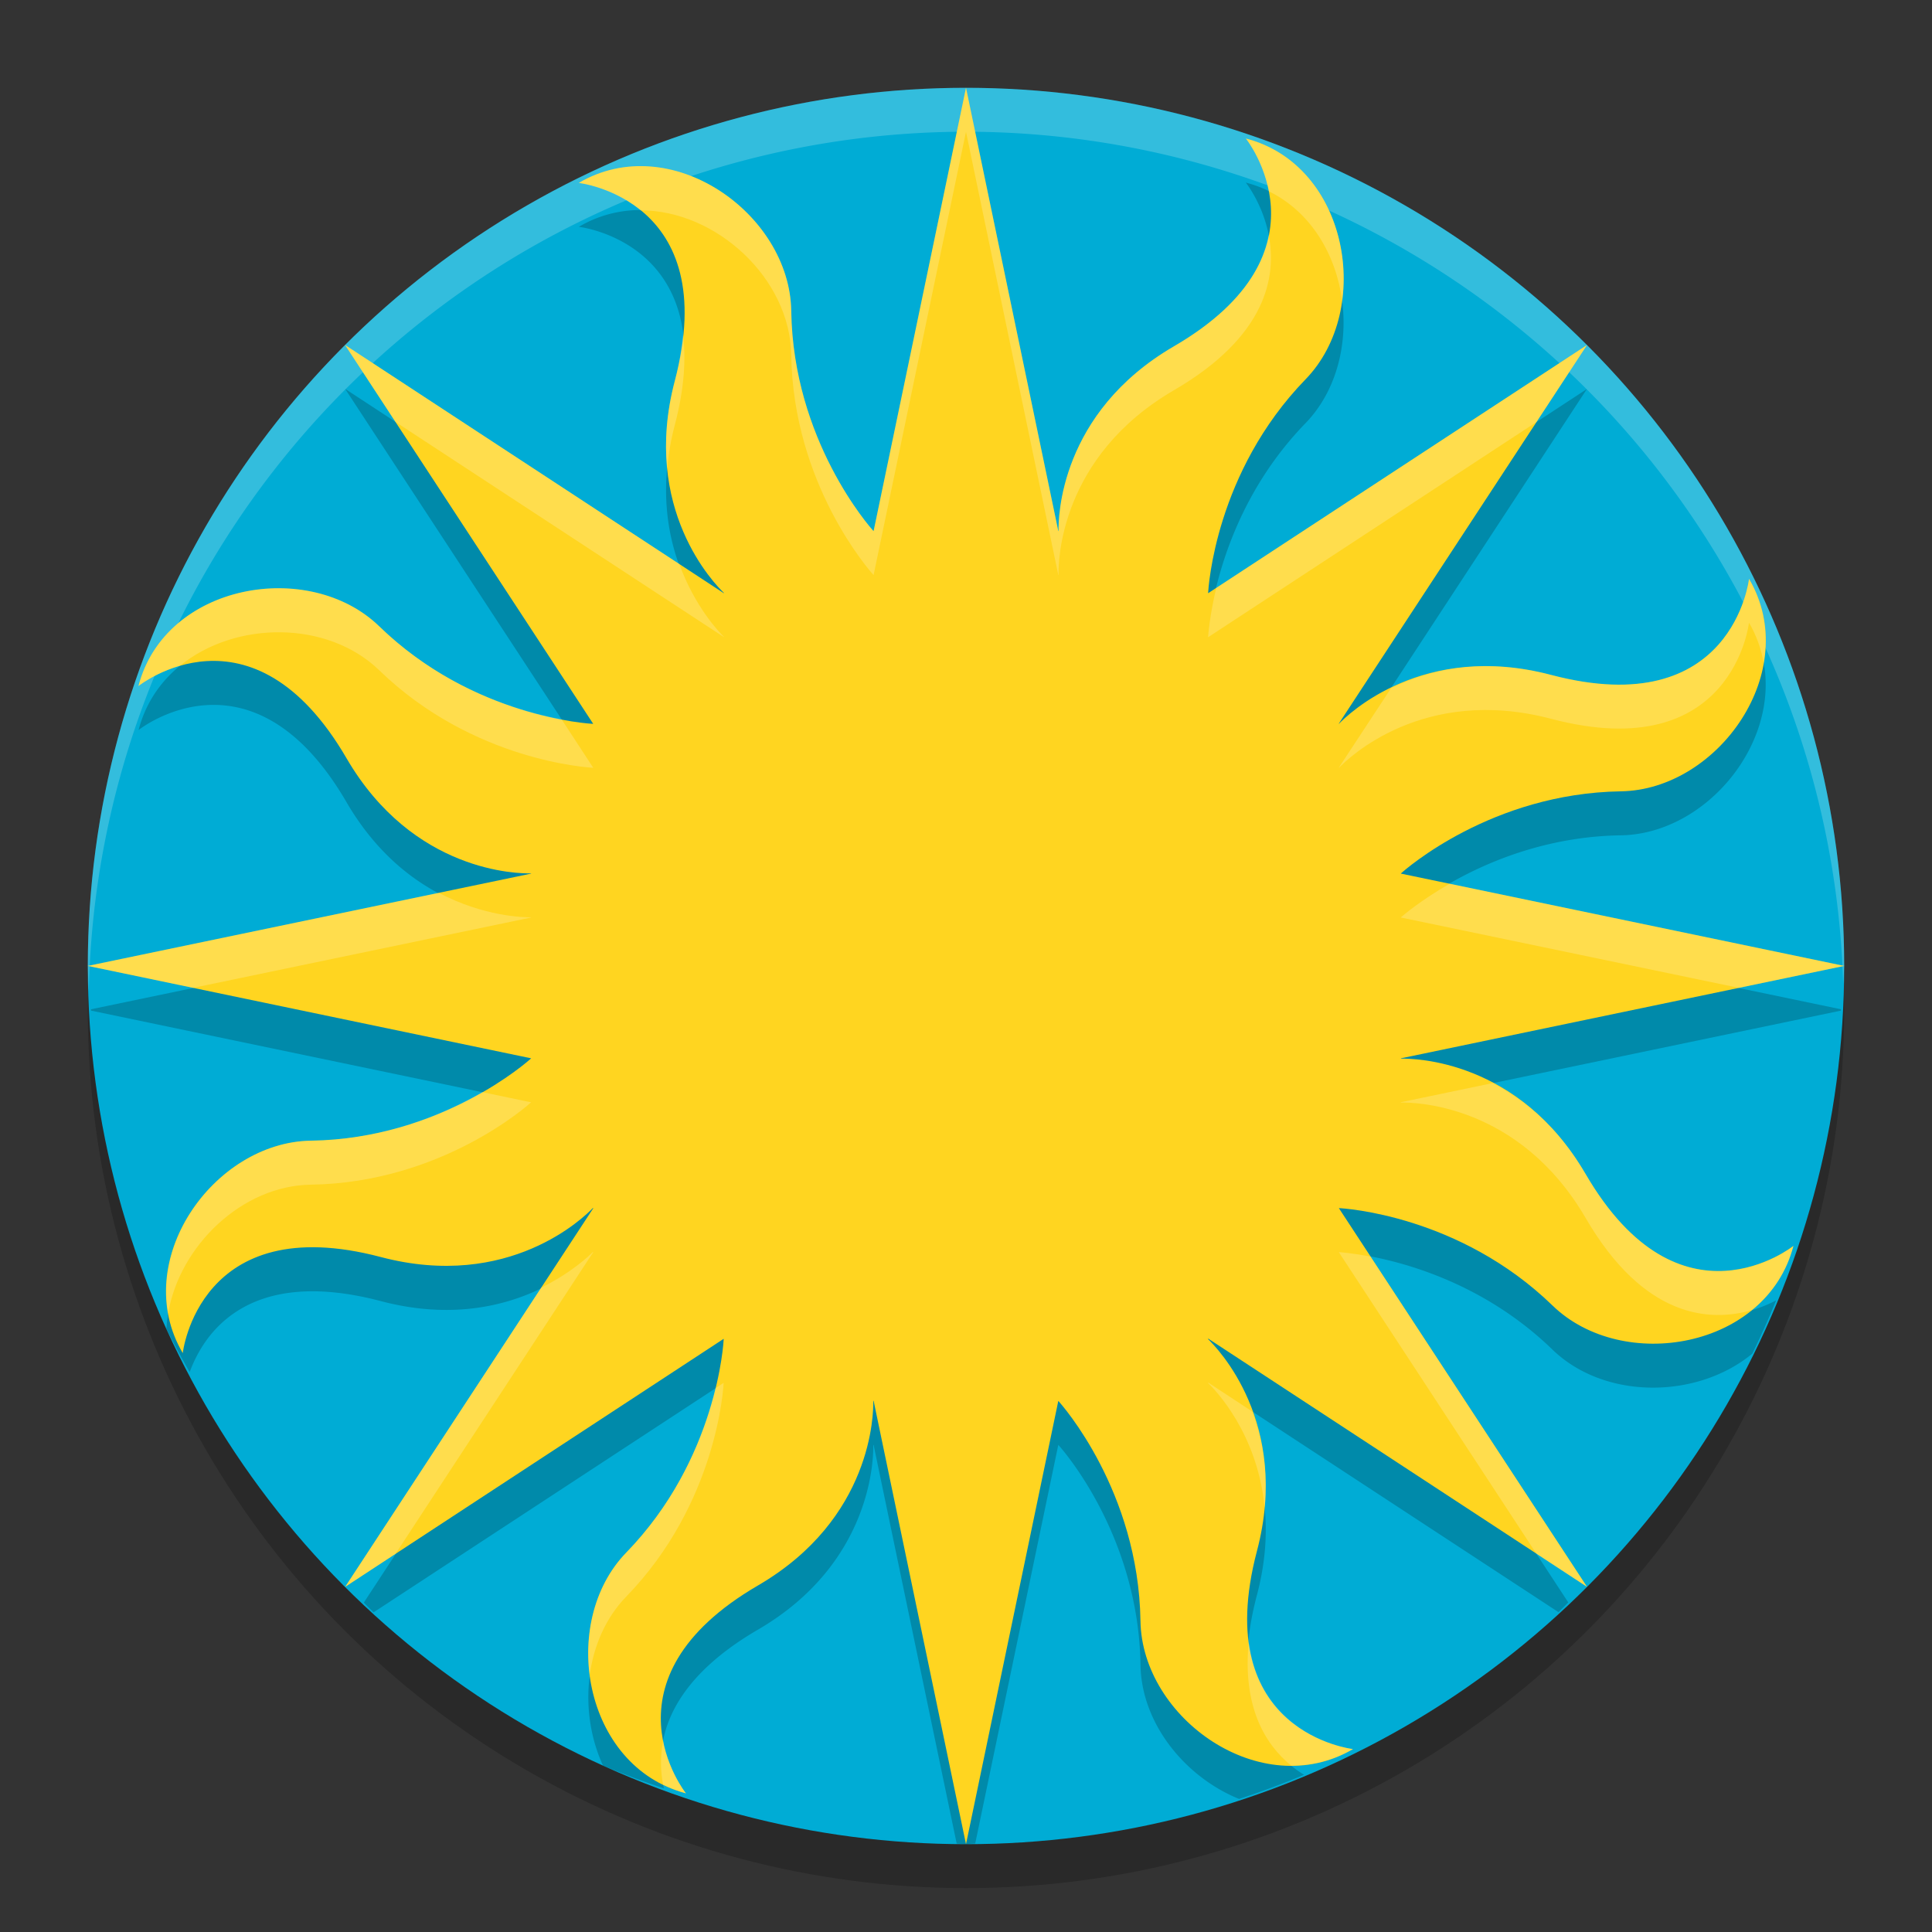
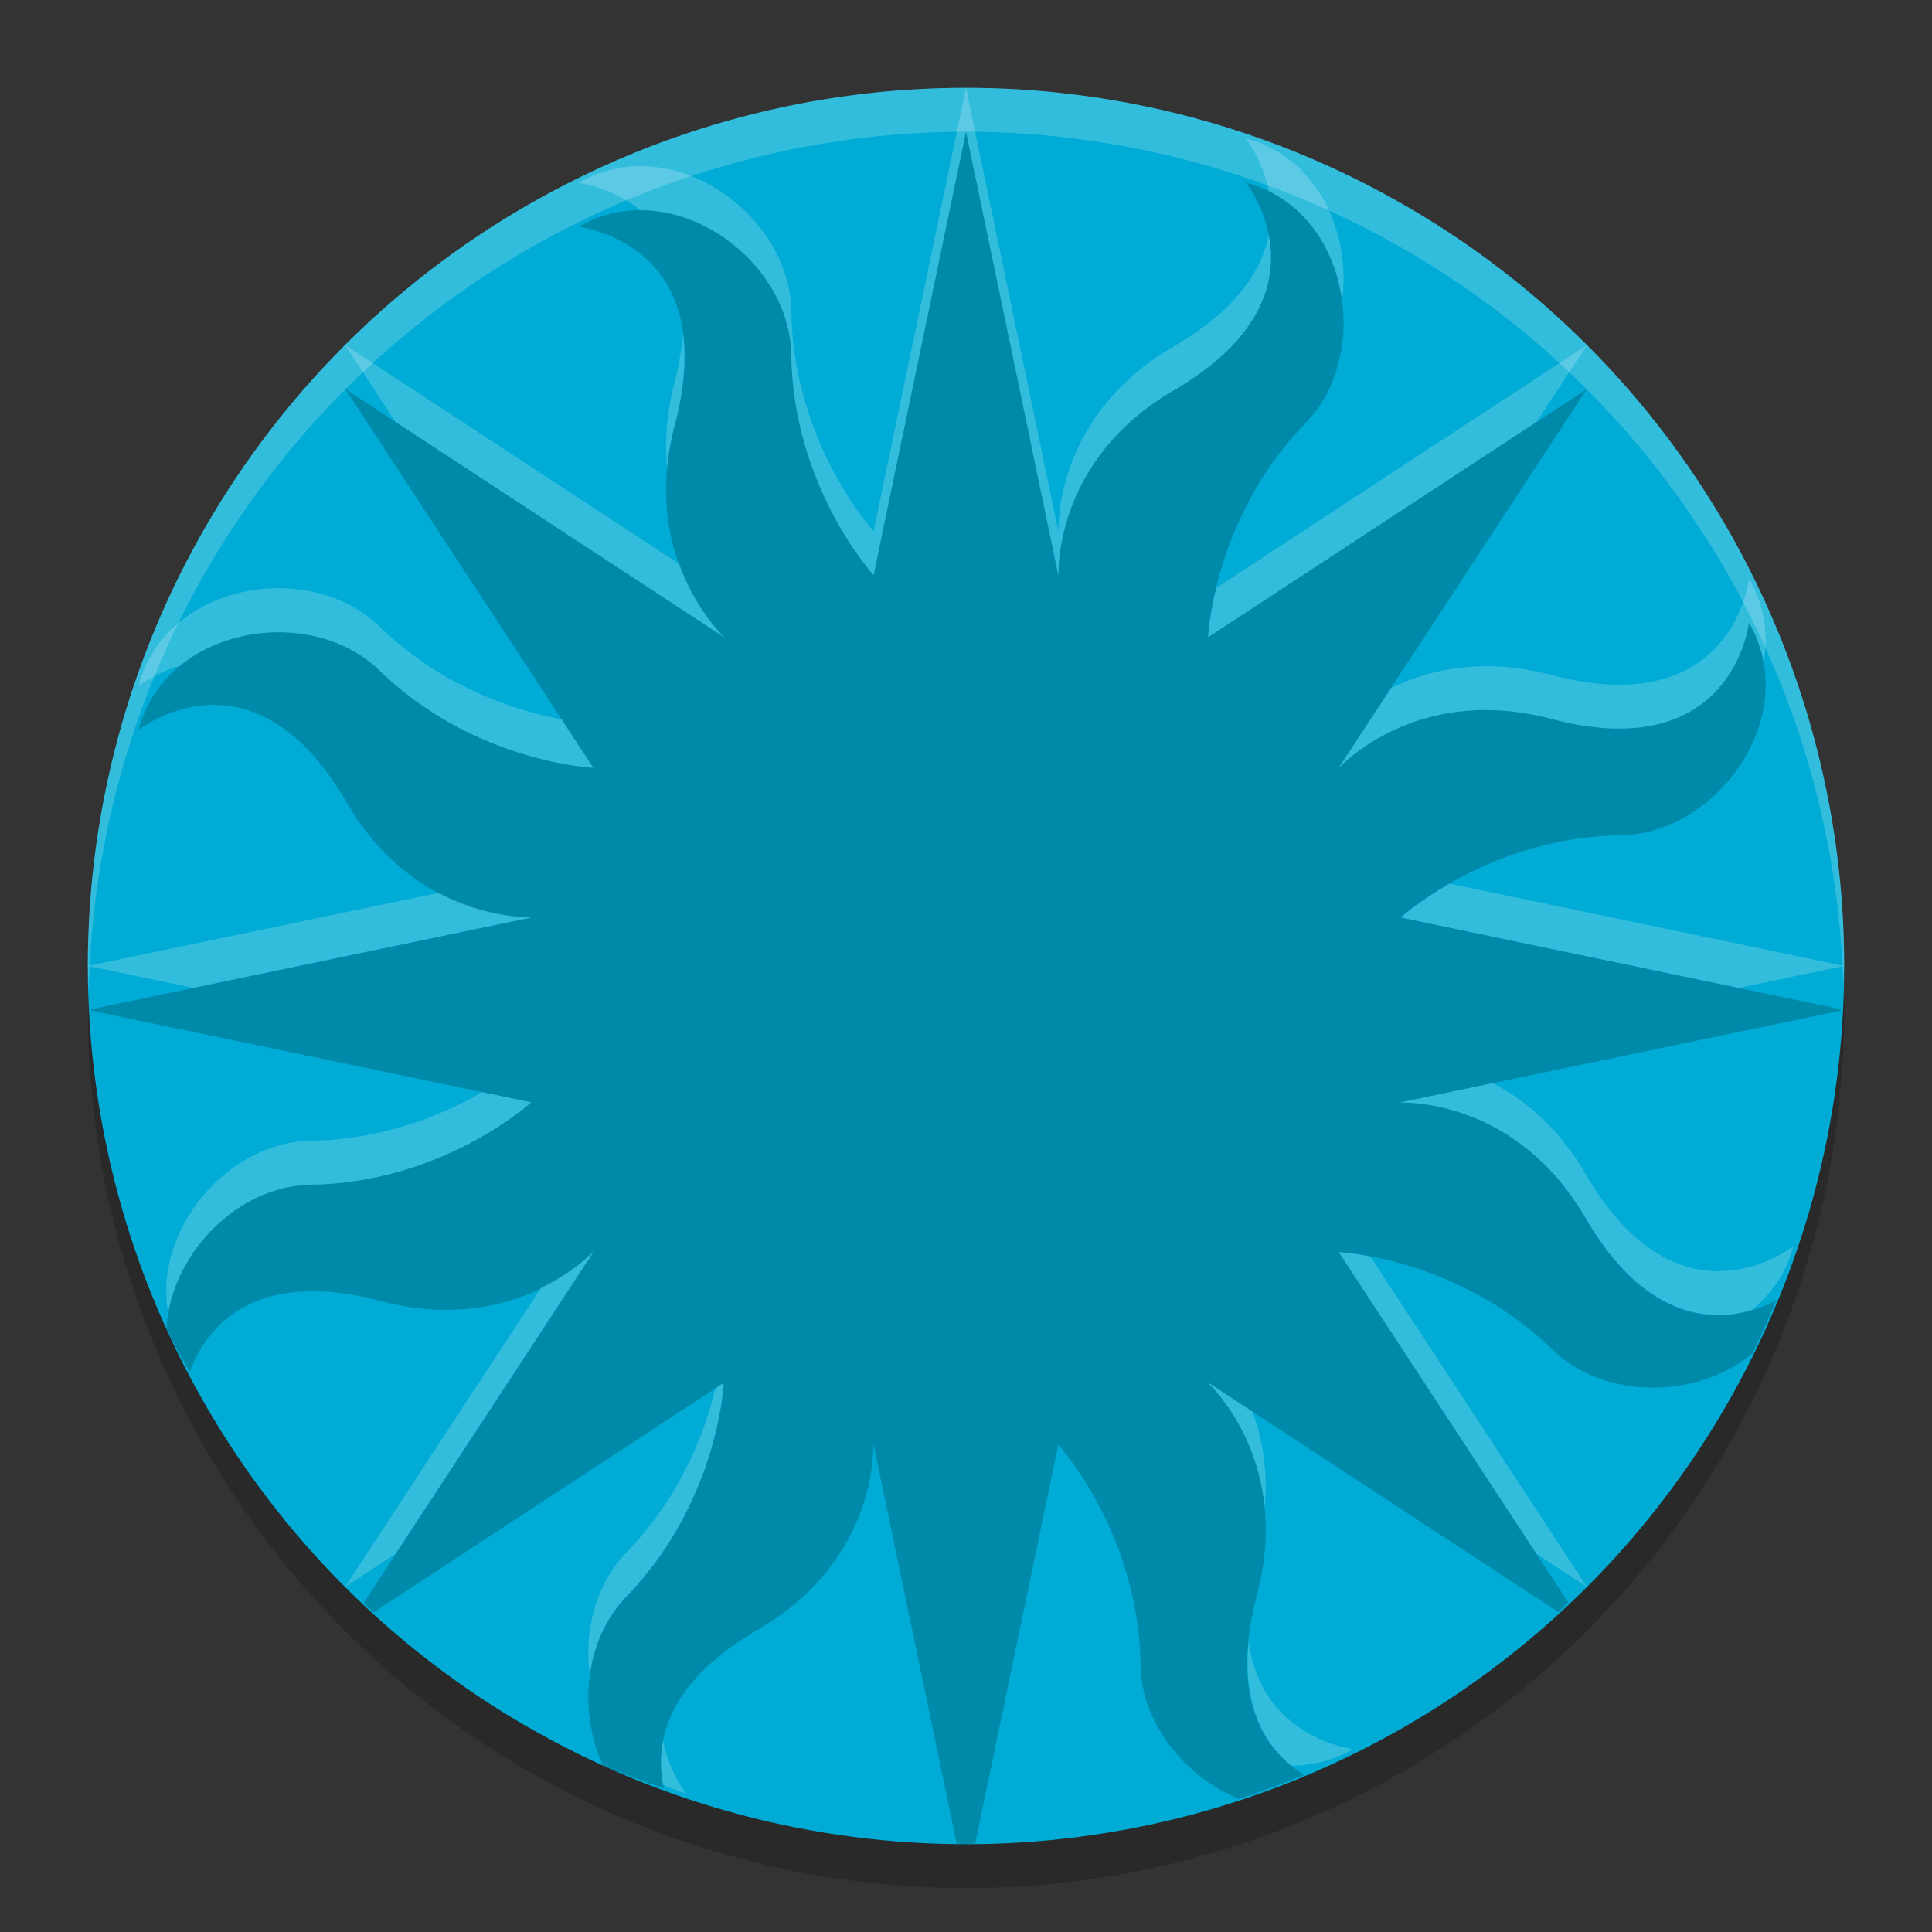
<svg xmlns="http://www.w3.org/2000/svg" width="22" height="22" version="1.1">
  <rect width="100%" height="100%" fill="#333333" stroke="none" />
  <circle style="opacity:0.2" cx="11" cy="11.5" r="10" />
  <circle style="fill:#00acd5" cx="11" cy="11" r="10" />
  <path style="opacity:0.2" d="M 11,1.5 9.948,6.547 h -0.002 c -0.041,-0.046 -0.914,-1.03 -0.935,-2.506 -0.016,-1.11 -1.376,-2.071 -2.42,-1.458 0,0 1.641,0.182 1.094,2.253 -0.385,1.461 0.456,2.319 0.56,2.416 -4.7e-4,4.75e-4 -0.002,10e-4 -0.003,10e-4 l -4.312,-2.825 2.303,3.515 0.522,0.799 c 0,0 0,0.001 0,0.001 -0.043,-0.003 -1.367,-0.074 -2.436,-1.11 -0.797,-0.773 -2.437,-0.492 -2.741,0.68 0,0 1.289,-1.031 2.367,0.82 0.76,1.306 1.961,1.317 2.104,1.313 -4.05e-4,5e-4 -0.001,0.002 -0.001,0.003 l -5.012,1.044 a 10,10 0 0 0 9.75e-4,0.015 l 5.011,1.045 v 0.001 c -0.033,0.029 -1.02,0.914 -2.507,0.937 -0.845,0.012 -1.602,0.803 -1.646,1.641 a 10,10 0 0 0 0.265,0.492 c 0.163,-0.443 0.664,-1.207 2.177,-0.808 1.463,0.386 2.321,-0.458 2.417,-0.56 5e-4,0.002 9.5e-4,0.002 0.002,0.004 l -2.613,3.989 a 10,10 0 0 0 0.111,0.111 l 3.988,-2.613 c -0.002,0.044 -0.074,1.367 -1.109,2.435 -0.477,0.491 -0.552,1.302 -0.266,1.924 a 10,10 0 0 0 0.693,0.258 c -0.107,-0.475 -0.012,-1.176 1.071,-1.807 1.305,-0.76 1.316,-1.961 1.313,-2.104 0.002,0.001 0.003,0.001 0.004,0.001 l 0.946,4.539 A 10,10 0 0 0 11,21 10,10 0 0 0 11.105,20.992 l 0.946,-4.539 c 0.038,0.041 0.914,1.025 0.936,2.505 0.01,0.666 0.505,1.276 1.123,1.527 a 10,10 0 0 0 0.74,-0.275 c -0.416,-0.256 -0.861,-0.818 -0.537,-2.047 0.386,-1.46 -0.455,-2.317 -0.559,-2.416 9.5e-4,-5e-4 0.003,-9.5e-4 0.005,-0.002 l 3.988,2.613 a 10,10 0 0 0 0.111,-0.111 l -2.614,-3.989 c 0.06,0.003 1.373,0.081 2.434,1.11 0.592,0.574 1.647,0.566 2.276,0.046 a 10,10 0 0 0 0.271,-0.606 c -0.398,0.206 -1.344,0.481 -2.171,-0.939 -0.758,-1.302 -1.955,-1.317 -2.104,-1.313 0.001,-0.002 0.002,-0.002 0.002,-0.004 l 5.011,-1.044 a 10,10 0 0 0 0.001,-0.015 l -5.012,-1.044 -10e-4,-0.002 c 0.052,-0.047 1.034,-0.913 2.505,-0.935 1.111,-0.017 2.072,-1.376 1.459,-2.42 0,0 -0.182,1.64 -2.254,1.094 -1.457,-0.384 -2.314,0.453 -2.415,0.558 -6e-4,0 -0.001,-4.765e-4 -0.002,-10e-4 l 2.826,-4.313 -4.312,2.825 c -4.73e-4,0 -0.002,-9e-4 -0.002,-0.002 0.004,-0.062 0.082,-1.374 1.109,-2.433 0.774,-0.797 0.493,-2.437 -0.679,-2.741 0,0 1.032,1.288 -0.82,2.366 -1.302,0.758 -1.317,1.955 -1.313,2.103 h -0.003 z" />
  <path style="opacity:0.2;fill:#ffffff" d="M 11,1 A 10,10 0 0 0 1,11 10,10 0 0 0 1.011,11.291 10,10 0 0 1 11,1.5 10,10 0 0 1 20.989,11.209 10,10 0 0 0 21,11 10,10 0 0 0 11,1 Z" />
-   <path style="fill:#ffd520" d="m 18.055,13.368 c -0.758,-1.302 -1.954,-1.316 -2.103,-1.313 0.001,-0.002 0.001,-0.002 0.002,-0.004 L 21,10.999 15.953,9.948 l -4.73e-4,-0.002 c 0.052,-0.047 1.034,-0.913 2.505,-0.935 1.111,-0.017 2.072,-1.376 1.459,-2.42 0,0 -0.183,1.64 -2.255,1.094 -1.457,-0.384 -2.314,0.452 -2.415,0.557 -6e-4,0 -0.001,-5e-4 -0.002,-10e-4 L 18.071,3.929 13.759,6.754 c -4.73e-4,0 -0.002,-4.7e-4 -0.002,-0.002 0.004,-0.062 0.082,-1.374 1.11,-2.433 0.774,-0.797 0.492,-2.438 -0.68,-2.742 0,0 1.032,1.289 -0.82,2.367 -1.302,0.758 -1.316,1.955 -1.313,2.103 -9.5e-4,0 -0.001,0 -0.003,0 L 11,1 9.948,6.047 c -4.05e-4,0 -0.002,0 -0.002,0 -0.041,-0.046 -0.914,-1.03 -0.936,-2.506 C 8.994,2.431 7.635,1.47 6.591,2.083 c 0,0 1.641,0.183 1.093,2.254 C 7.299,5.797 8.141,6.654 8.244,6.752 c -4.7e-4,4.75e-4 -0.002,0.002 -0.003,0.002 L 3.929,3.928 6.231,7.442 6.754,8.241 c -2.7e-4,0 -2.7e-4,10e-4 -4.05e-4,0.002 -0.043,-0.003 -1.366,-0.074 -2.435,-1.111 -0.797,-0.773 -2.438,-0.492 -2.742,0.68 0,0 1.289,-1.031 2.368,0.82 0.76,1.306 1.961,1.317 2.103,1.313 -4.05e-4,5e-4 -4.05e-4,0.002 -4.05e-4,0.003 l -5.047,1.051 5.047,1.052 v 0.002 c -0.033,0.029 -1.02,0.914 -2.507,0.936 -1.11,0.016 -2.072,1.376 -1.459,2.419 0,0 0.183,-1.641 2.255,-1.094 1.463,0.386 2.32,-0.458 2.416,-0.559 5e-4,0.002 0.002,0.002 0.003,0.004 l -2.825,4.311 4.311,-2.825 c -0.002,0.044 -0.074,1.367 -1.11,2.434 -0.773,0.796 -0.492,2.437 0.68,2.742 0,0 -1.031,-1.289 0.82,-2.367 1.305,-0.76 1.316,-1.961 1.313,-2.103 0.002,10e-4 0.003,10e-4 0.004,10e-4 L 11,21 12.051,15.953 c 0,0 0,0 7e-4,0 0.038,0.041 0.913,1.026 0.935,2.505 0.017,1.111 1.376,2.072 2.42,1.459 0,0 -1.64,-0.182 -1.094,-2.254 0.386,-1.46 -0.454,-2.316 -0.558,-2.416 9.5e-4,-5e-4 0.002,-0.002 0.005,-0.003 l 4.312,2.825 -2.826,-4.312 c 0.06,0.003 1.373,0.08 2.434,1.11 0.797,0.773 2.438,0.493 2.742,-0.68 -6.7e-5,-7e-5 -1.289,1.031 -2.367,-0.82" />
  <path style="opacity:0.2;fill:#ffffff" d="M 11,1 9.948,6.047 h -0.002 c -0.041,-0.046 -0.914,-1.03 -0.936,-2.506 -0.016,-1.11 -1.376,-2.071 -2.42,-1.458 0,0 0.373,0.043 0.704,0.312 0.865,6.7e-4 1.703,0.776 1.716,1.646 0.022,1.476 0.894,2.459 0.936,2.506 h 0.002 L 11,1.5 12.051,6.547 h 0.003 C 12.05,6.399 12.065,5.202 13.367,4.444 14.421,3.831 14.54,3.15 14.447,2.677 14.37,3.072 14.089,3.524 13.367,3.944 12.065,4.702 12.05,5.899 12.054,6.047 h -0.003 z m 3.188,0.578 c 0,0 0.19,0.24 0.26,0.6 0.482,0.236 0.766,0.724 0.835,1.246 C 15.387,2.651 15.005,1.79 14.188,1.578 Z M 7.777,3.809 C 7.761,3.971 7.736,4.142 7.685,4.336 7.586,4.708 7.568,5.041 7.597,5.332 7.611,5.175 7.639,5.01 7.685,4.836 7.794,4.421 7.812,4.086 7.777,3.809 Z M 3.929,3.928 4.503,4.804 8.241,7.253 c 10e-4,0 0.002,-5e-4 0.003,-10e-4 C 8.187,7.198 7.912,6.908 7.735,6.422 Z m 14.143,9.75e-4 -4.222,2.766 c -0.076,0.316 -0.091,0.533 -0.093,0.558 4.5e-4,0.001 0.002,0.002 0.002,0.002 L 17.497,4.805 Z m 1.845,2.663 c 0,0 -0.182,1.64 -2.254,1.094 -0.799,-0.211 -1.41,-0.052 -1.822,0.149 L 15.245,8.742 c 8.5e-4,5e-4 0.001,10e-4 0.002,10e-4 0.101,-0.105 0.958,-0.942 2.415,-0.558 2.072,0.546 2.254,-1.094 2.254,-1.094 0.087,0.147 0.139,0.301 0.167,0.456 0.055,-0.318 0.012,-0.65 -0.167,-0.956 z M 3.181,6.698 C 2.479,6.695 1.767,7.079 1.577,7.812 c 0,0 0.184,-0.147 0.472,-0.23 0.63,-0.515 1.68,-0.521 2.27,0.051 1.069,1.037 2.392,1.107 2.436,1.11 0,0 0,-10e-4 0,-10e-4 L 6.395,8.191 C 5.922,8.103 5.063,7.854 4.318,7.132 4.02,6.842 3.602,6.7 3.181,6.698 Z M 16.507,10.063 c -0.33,0.19 -0.532,0.362 -0.555,0.383 l 10e-4,0.002 3.847,0.801 1.2,-0.25 z M 4.997,10.167 1,10.999 l 1.199,0.25 3.848,-0.801 c 0,-0.001 5.499e-4,-0.002 10e-4,-0.003 -0.084,0.002 -0.538,-0.008 -1.051,-0.278 z m 12.002,2.166 -1.046,0.218 c -4e-4,0.002 -8.5e-4,0.002 -0.002,0.004 0.149,-0.003 1.345,0.012 2.104,1.313 0.669,1.15 1.42,1.187 1.893,1.051 0.223,-0.182 0.395,-0.424 0.475,-0.73 -6.7e-5,-7e-5 -1.29,1.031 -2.367,-0.82 -0.313,-0.537 -0.698,-0.847 -1.056,-1.035 z M 5.491,12.436 c -0.439,0.253 -1.111,0.541 -1.951,0.554 -0.953,0.014 -1.795,1.018 -1.625,1.963 0.132,-0.768 0.84,-1.452 1.625,-1.463 1.487,-0.022 2.474,-0.907 2.507,-0.937 v -10e-4 z m 1.262,1.819 c -0.044,0.046 -0.251,0.241 -0.591,0.408 L 3.93,18.07 4.504,17.694 6.755,14.259 c -0.001,-0.002 -0.001,-0.002 -0.002,-0.004 z m 8.492,0.003 2.252,3.437 0.574,0.376 -2.466,-3.763 c -0.203,-0.038 -0.342,-0.049 -0.36,-0.05 z m -1.485,1.487 c -0.002,0.001 -0.004,0.002 -0.005,0.002 0.077,0.074 0.564,0.569 0.646,1.421 0.041,-0.438 -0.032,-0.8 -0.14,-1.094 z m -5.519,0.001 -0.094,0.062 c -0.119,0.493 -0.39,1.228 -1.016,1.873 -0.349,0.36 -0.482,0.89 -0.416,1.394 0.046,-0.335 0.182,-0.653 0.416,-0.894 1.036,-1.067 1.108,-2.39 1.109,-2.435 z m 5.979,2.944 c -0.074,0.745 0.185,1.173 0.483,1.415 0.238,2.32e-4 0.479,-0.055 0.704,-0.188 0,0 -1.047,-0.12 -1.188,-1.228 z m -6.669,1.135 c -0.035,0.18 -0.029,0.349 0,0.497 0.082,0.04 0.167,0.075 0.26,0.1 0,0 -0.19,-0.239 -0.26,-0.597 z" />
</svg>